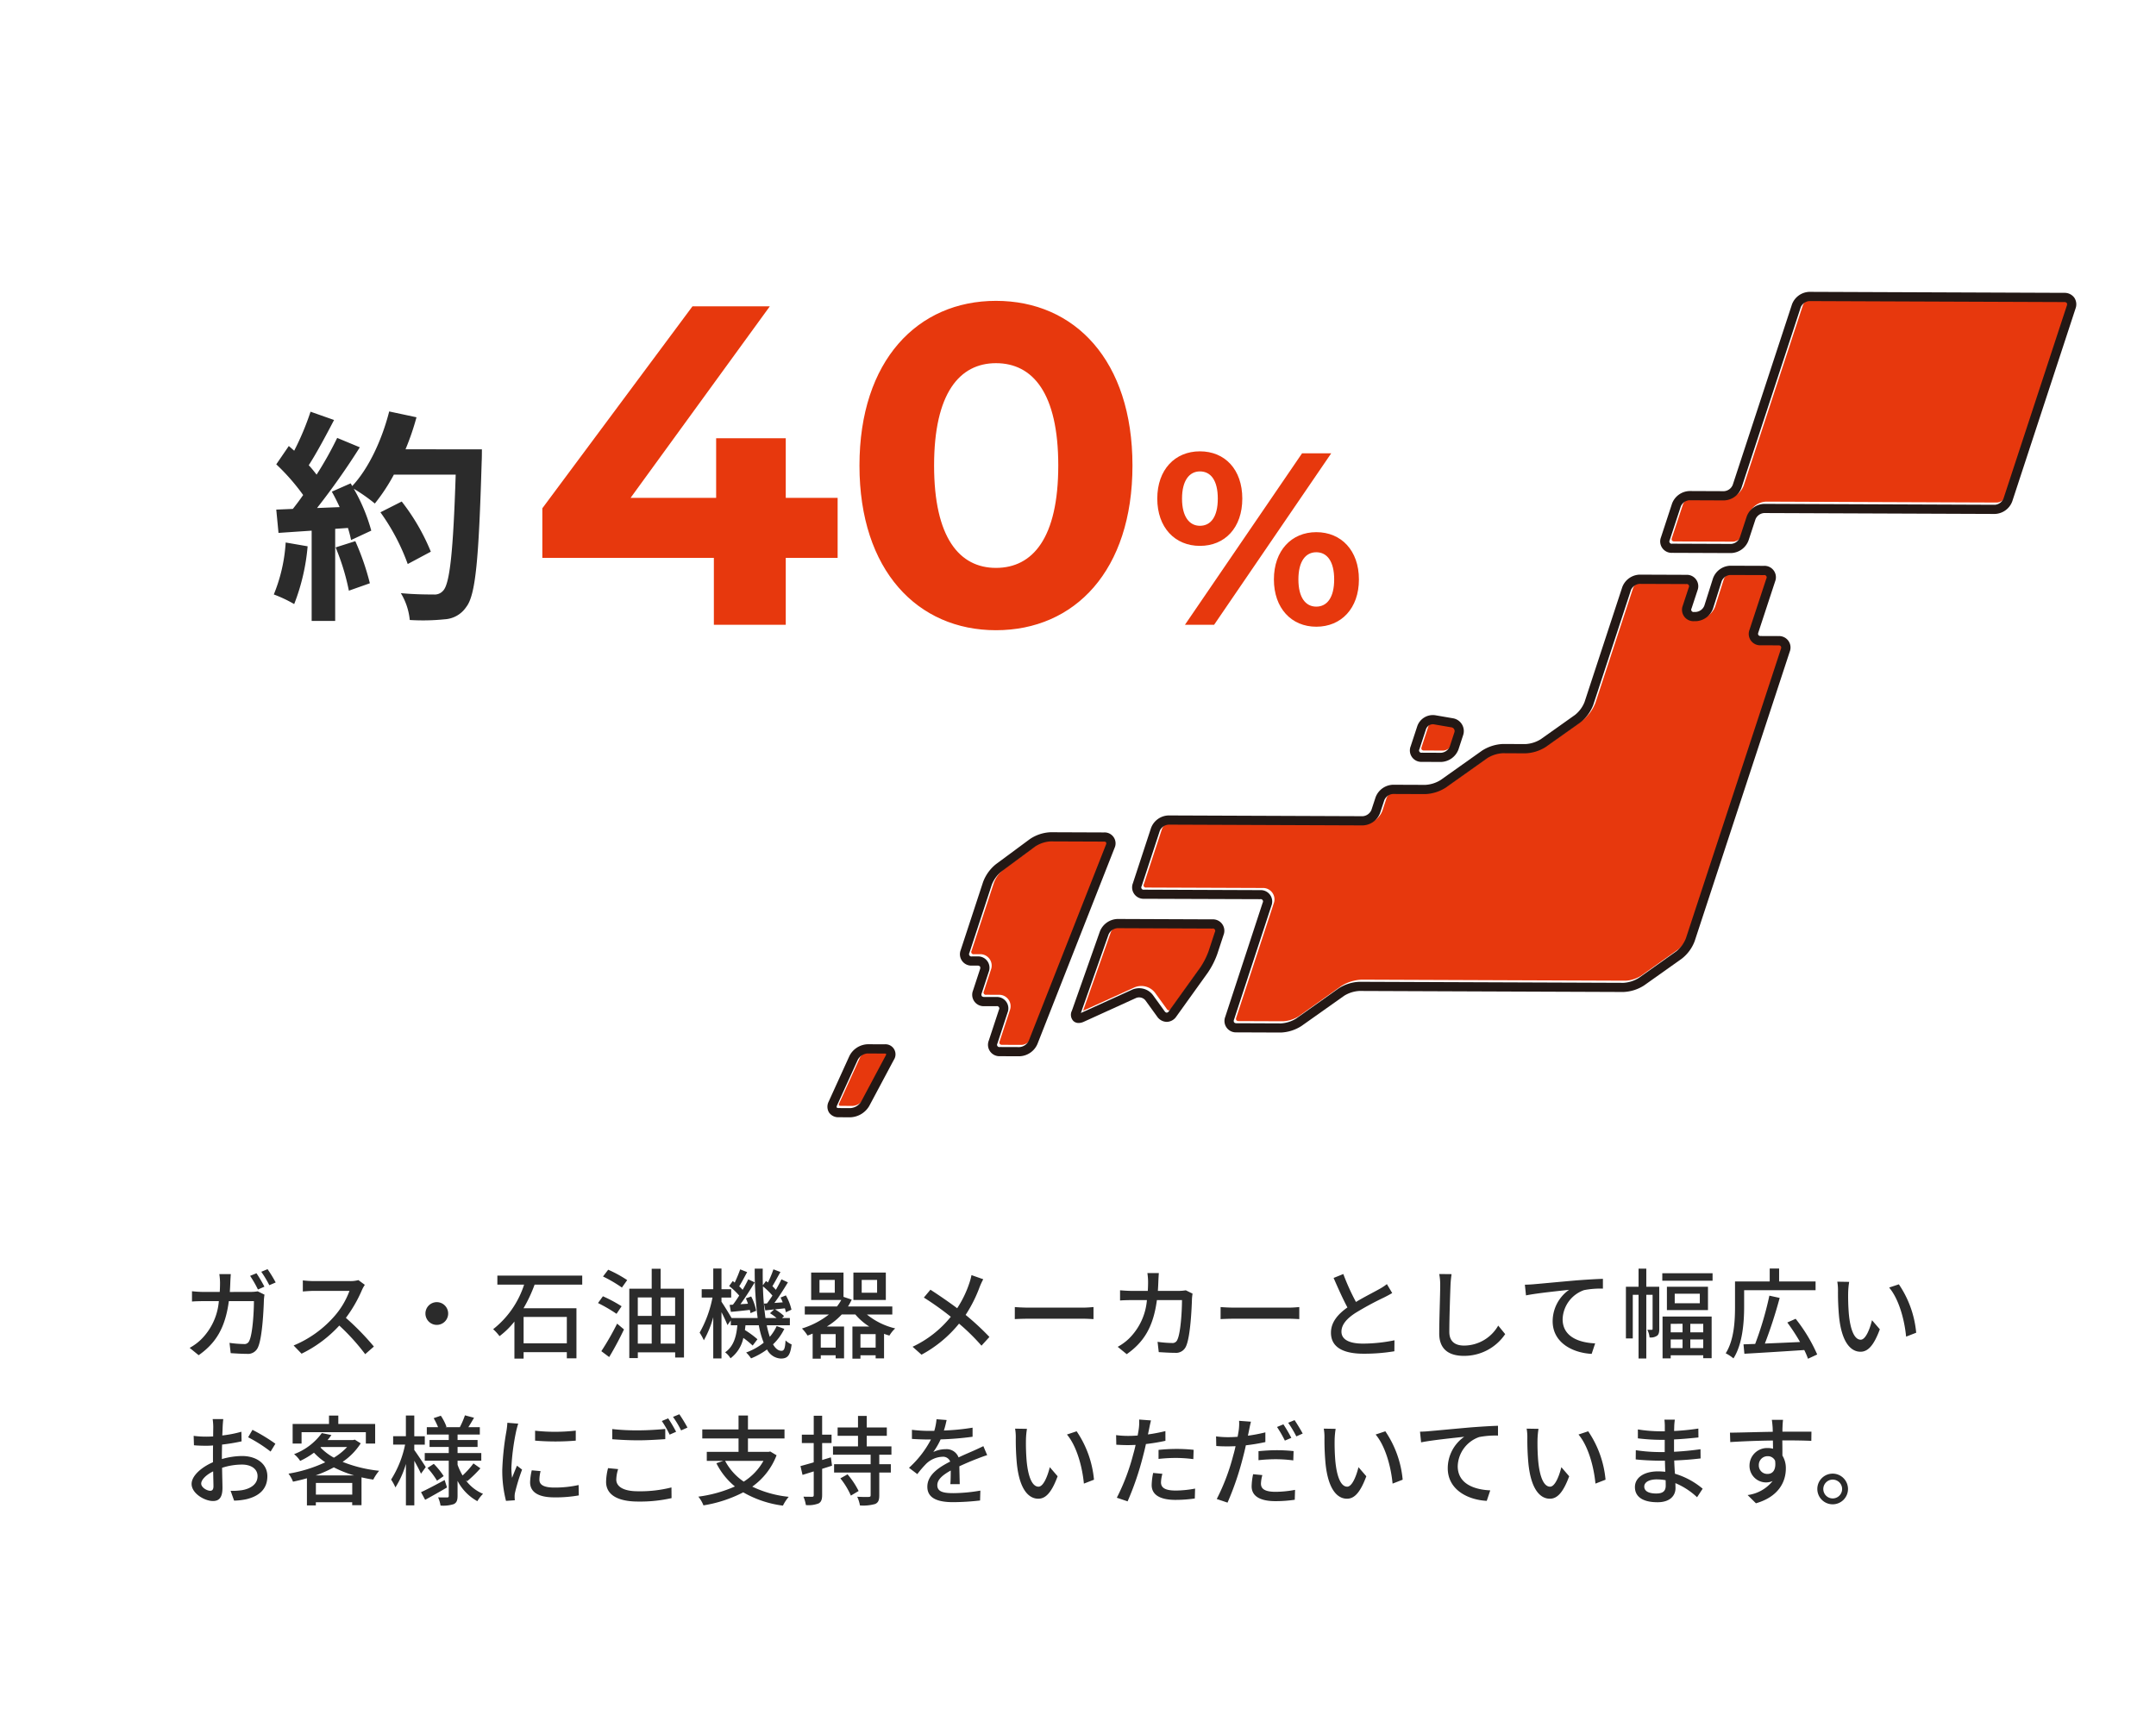
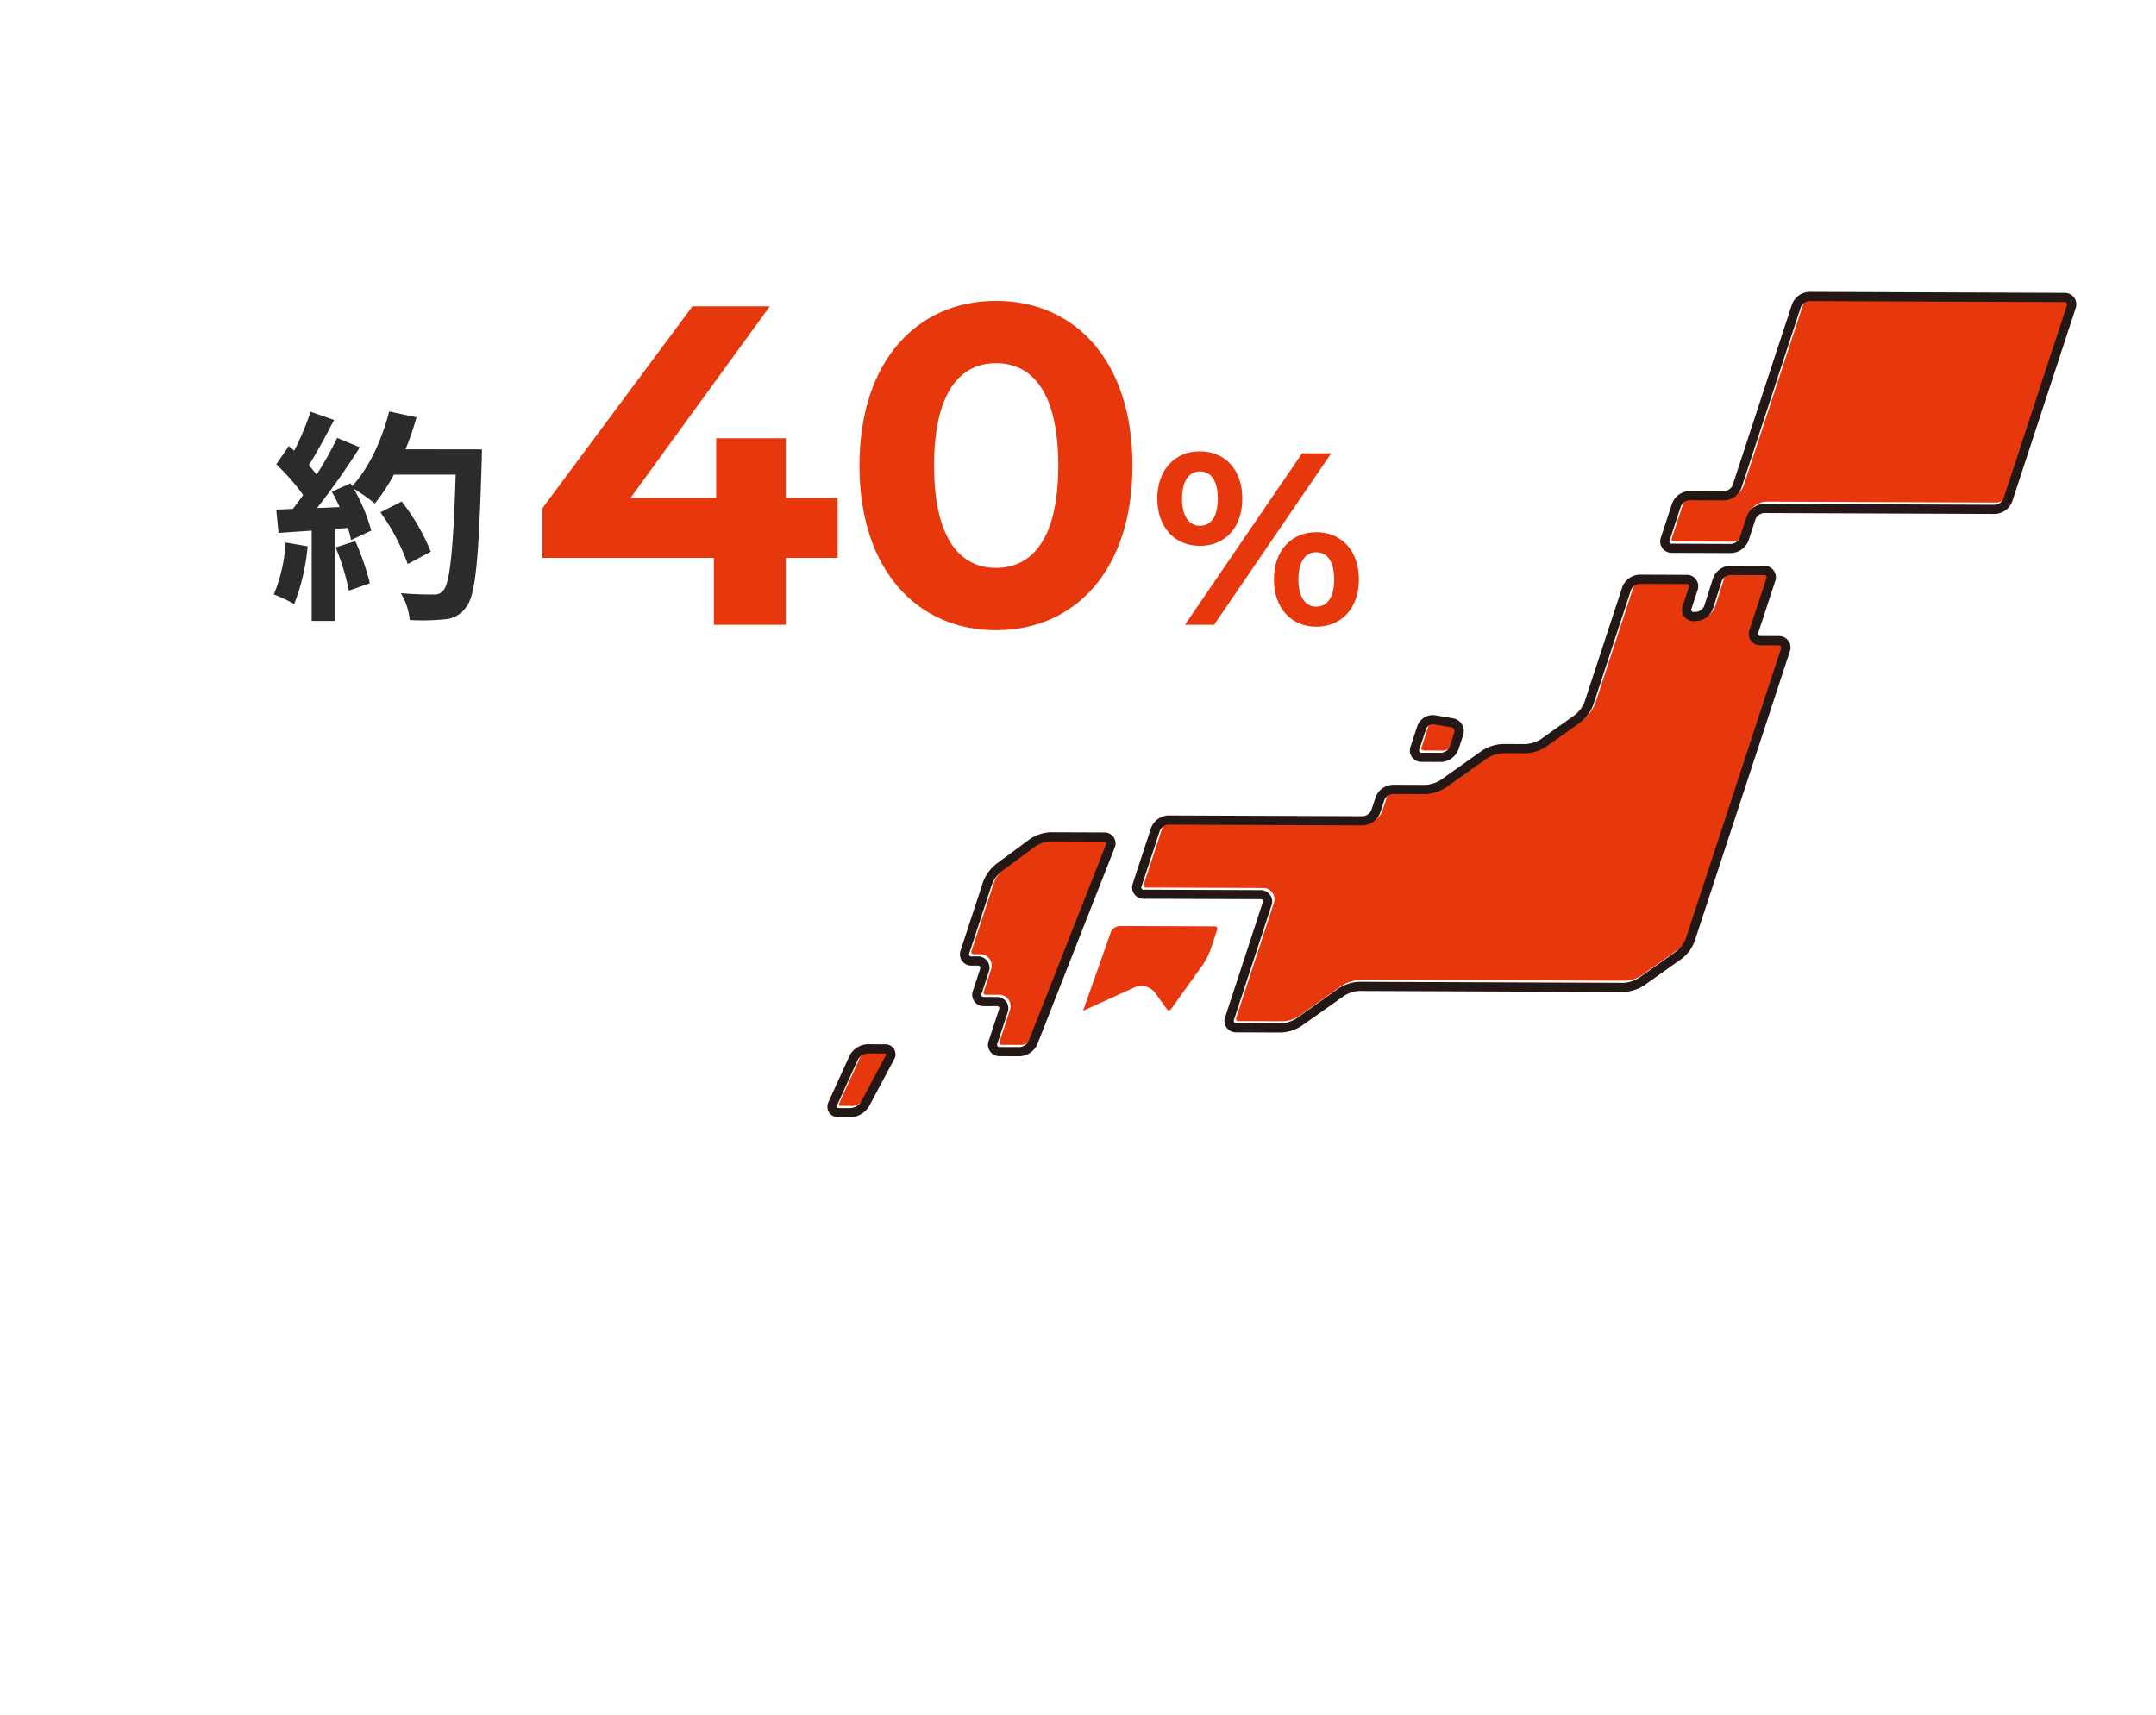
<svg xmlns="http://www.w3.org/2000/svg" width="308" height="245" viewBox="0 0 308 245">
  <defs>
    <clipPath id="a">
      <rect width="308" height="245" transform="translate(834 866)" fill="#19295b" opacity="0.42" />
    </clipPath>
  </defs>
  <g transform="translate(-834 -866)" clip-path="url(#a)">
    <path d="M2.272-8.384A23.266,23.266,0,0,1,.576-.96,18.809,18.809,0,0,1,3.488.416,29.586,29.586,0,0,0,5.408-7.84Zm7.136.7A32.568,32.568,0,0,1,11.3-1.5L14.3-2.56a36.493,36.493,0,0,0-2.08-6.016ZM19.392-21.7a36.7,36.7,0,0,0,1.568-4.576l-3.9-.832c-1.024,4.032-2.912,8.128-5.28,10.656l-.224-.384L8.864-15.648c.384.672.768,1.44,1.12,2.208l-3.232.128a103.017,103.017,0,0,0,6.112-8.672L9.632-23.328A50.035,50.035,0,0,1,6.688-18.08c-.32-.416-.7-.9-1.12-1.344,1.152-1.792,2.464-4.256,3.616-6.464l-3.36-1.184A38.369,38.369,0,0,1,3.488-21.5l-.768-.672L.928-19.552a30.146,30.146,0,0,1,3.84,4.384c-.48.7-.992,1.376-1.472,1.984l-2.368.1.32,3.328,4.736-.32v12.9h3.36V-10.336l1.824-.128a17.413,17.413,0,0,1,.448,1.728L14.5-10.08A25.486,25.486,0,0,0,12-16.064a24.453,24.453,0,0,1,3.008,2.112,26.365,26.365,0,0,0,2.72-4.128H26.56C26.208-7.168,25.728-2.5,24.768-1.5a1.579,1.579,0,0,1-1.344.544c-.864,0-2.688,0-4.7-.192A9.1,9.1,0,0,1,20,2.688a30.547,30.547,0,0,0,4.992-.1A3.966,3.966,0,0,0,28.064.832c1.344-1.7,1.792-6.752,2.208-20.768.032-.48.032-1.76.032-1.76ZM23.008-7.072a30.1,30.1,0,0,0-4.16-7.168L15.808-12.7a30.229,30.229,0,0,1,3.9,7.392Z" transform="translate(872.539 951.898)" fill="#2b2b2b" />
    <path d="M44.2-18.135H36.79V-26.65H26.845v8.515H14.625L34.515-45.5H23.465L2.015-16.64v7.085H26.52V0H36.79V-9.555H44.2ZM66.82.78c11.245,0,19.5-8.515,19.5-23.53s-8.255-23.53-19.5-23.53c-11.18,0-19.5,8.515-19.5,23.53S55.64.78,66.82.78Zm0-8.905c-5.2,0-8.84-4.29-8.84-14.625s3.64-14.625,8.84-14.625c5.265,0,8.9,4.29,8.9,14.625S72.085-8.125,66.82-8.125ZM95.955-11.27c3.57,0,6.055-2.59,6.055-6.755s-2.485-6.755-6.055-6.755-6.09,2.625-6.09,6.755S92.385-11.27,95.955-11.27ZM93.82,0h4.165l16.73-24.5H110.55Zm2.135-14.14c-1.505,0-2.555-1.3-2.555-3.885s1.05-3.885,2.555-3.885c1.54,0,2.555,1.26,2.555,3.885S97.495-14.14,95.955-14.14ZM112.58.28c3.57,0,6.09-2.625,6.09-6.755s-2.52-6.755-6.09-6.755c-3.535,0-6.055,2.625-6.055,6.755S109.045.28,112.58.28Zm0-2.87c-1.505,0-2.555-1.26-2.555-3.885s1.05-3.885,2.555-3.885c1.54,0,2.555,1.3,2.555,3.885S114.12-2.59,112.58-2.59Z" transform="translate(909.461 955.267)" fill="#e7380d" />
    <g transform="translate(-20327 766.225)">
      <g transform="translate(2.834 3.586)">
        <path d="M46.341,69.265l-13.549-.054h0a1.509,1.509,0,0,0-1.273.9L27.558,81.33l7.354-3.344a2.467,2.467,0,0,1,2.936.776l1.68,2.32a.411.411,0,0,0,.3.2h0a.412.412,0,0,0,.3-.2l4.5-6.271a10.577,10.577,0,0,0,1.185-2.334l.889-2.713a.414.414,0,0,0-.013-.368.42.42,0,0,0-.345-.129" transform="translate(21285.33 159.284)" fill="#e7380d" />
        <path d="M34.661,59.8l-7.616-.03h-.007a4.388,4.388,0,0,0-2.169.713L20,64.088a4.629,4.629,0,0,0-1.357,1.877l-3.2,9.741a.332.332,0,0,0,.36.5l.8,0a1.629,1.629,0,0,1,1.6,2.221L17.2,81.5a.331.331,0,0,0,.359.5l1.747.007a1.63,1.63,0,0,1,1.6,2.22l-1.454,4.427a.422.422,0,0,0,.014.368.417.417,0,0,0,.345.13l2.789.011h0a1.6,1.6,0,0,0,1.327-.9l11.02-28.022a.386.386,0,0,0,.016-.328.379.379,0,0,0-.311-.105" transform="translate(21281.521 156.323)" fill="#e7380d" />
        <path d="M5.435,82.837H5.43a1.757,1.757,0,0,0-1.407.9L1.057,90.268c-.066.144-.068.252-.042.29s.123.081.284.083l1.683.007h0a1.966,1.966,0,0,0,1.507-.9l3.519-6.6a.4.4,0,0,0,.07-.246.451.451,0,0,0-.247-.05Z" transform="translate(21277 163.557)" fill="#e7380d" />
        <path d="M125.147,40.849l-2.529-.009a1.628,1.628,0,0,1-1.6-2.22l2.4-7.309a.332.332,0,0,0-.36-.5l-4.795-.018h0a1.429,1.429,0,0,0-1.224.893l-1.235,3.9a2.722,2.722,0,0,1-2.474,1.81h-.247a1.631,1.631,0,0,1-1.6-2.22l.85-2.585a.428.428,0,0,0-.013-.368.422.422,0,0,0-.347-.13l-6.659-.026h0a1.451,1.451,0,0,0-1.239.895l-5.382,16.4a5.72,5.72,0,0,1-1.85,2.508l-4.885,3.468a5.86,5.86,0,0,1-2.954.941h-.016l-3.208-.013h-.005a4.576,4.576,0,0,0-2.2.7l-5.92,4.2a5.873,5.873,0,0,1-2.954.941h-.016l-4.6-.018h0a1.446,1.446,0,0,0-1.237.9l-.592,1.8a2.746,2.746,0,0,1-2.483,1.8h-.012l-27.75-.109h0a1.446,1.446,0,0,0-1.237.9l-2.59,7.888a.332.332,0,0,0,.36.5l16.584.064a1.629,1.629,0,0,1,1.6,2.221l-5.35,16.3a.423.423,0,0,0,.014.368.417.417,0,0,0,.344.129l6.329.025h.007a4.6,4.6,0,0,0,2.2-.7l6.066-4.306a5.85,5.85,0,0,1,2.97-.939l37.7.147H103a4.586,4.586,0,0,0,2.2-.7l5.371-3.813a4.423,4.423,0,0,0,1.36-1.847l13.576-41.358a.333.333,0,0,0-.36-.5" transform="translate(21287.395 147.236)" fill="#e7380d" />
        <path d="M64.744,51.093l2.734.012h0a1.454,1.454,0,0,0,1.24-.9l.654-2a.57.57,0,0,0-.035-.482.578.578,0,0,0-.409-.259l-2.487-.427a.834.834,0,0,0-.141-.012,1.063,1.063,0,0,0-.971.682L64.385,50.6a.414.414,0,0,0,.013.368.42.42,0,0,0,.345.129" transform="translate(21296.867 152.327)" fill="#e7380d" />
        <path d="M147.985,1.142,111.561,1h0a1.451,1.451,0,0,0-1.237.893l-8.462,25.785a2.747,2.747,0,0,1-2.485,1.8h-.011l-4.938-.018h0a1.455,1.455,0,0,0-1.241.9L91.6,35.163a.432.432,0,0,0,.012.369.423.423,0,0,0,.347.127l8.41.034h0a1.453,1.453,0,0,0,1.24-.9l.993-3.021a2.751,2.751,0,0,1,2.487-1.8h.005l32.952.13h0a1.443,1.443,0,0,0,1.237-.895l9.05-27.573a.426.426,0,0,0-.011-.367.428.428,0,0,0-.348-.13" transform="translate(21305.404 137.891)" fill="#e7380d" />
      </g>
      <path d="M102.607,40.29H102.6l-8.41-.033a1.629,1.629,0,0,1-1.6-2.221l1.578-4.809a2.754,2.754,0,0,1,2.488-1.8h.008l4.939.02h0a1.447,1.447,0,0,0,1.236-.895L111.3,4.767a2.748,2.748,0,0,1,2.484-1.8h.012l36.421.142a1.708,1.708,0,0,1,1.408.677,1.7,1.7,0,0,1,.193,1.545L142.773,32.9a2.745,2.745,0,0,1-2.483,1.8h-.012l-32.951-.129h0a1.447,1.447,0,0,0-1.237.895l-.993,3.023a2.754,2.754,0,0,1-2.488,1.8m-5.953-7.549a1.454,1.454,0,0,0-1.24.9l-1.579,4.809a.332.332,0,0,0,.36.5l8.41.033h0a1.458,1.458,0,0,0,1.241-.9l.99-3.02a2.749,2.749,0,0,1,2.487-1.8h.008l32.952.129h0a1.446,1.446,0,0,0,1.236-.893l9.051-27.574a.42.42,0,0,0-.013-.367.425.425,0,0,0-.348-.13l-36.421-.142h0a1.445,1.445,0,0,0-1.236.895l-8.465,25.785a2.747,2.747,0,0,1-2.483,1.8h-.012l-4.938-.02Z" transform="translate(21305.693 138.509)" fill="#231815" />
      <path d="M56.293,99.454h-.011l-6.329-.025a1.63,1.63,0,0,1-1.6-2.22L53.7,80.9a.332.332,0,0,0-.361-.5L36.76,80.343a1.63,1.63,0,0,1-1.6-2.22l2.589-7.888a2.751,2.751,0,0,1,2.487-1.8h.008l27.752.109a1.469,1.469,0,0,0,1.24-.895l.591-1.8a2.75,2.75,0,0,1,2.487-1.8h.008l4.6.018h.009a4.575,4.575,0,0,0,2.2-.7l5.918-4.2a6,6,0,0,1,2.969-.942l3.209.013h.008a4.578,4.578,0,0,0,2.2-.7l4.887-3.469a4.446,4.446,0,0,0,1.362-1.847l5.381-16.394a2.747,2.747,0,0,1,2.485-1.8h.008l6.661.026a1.631,1.631,0,0,1,1.6,2.22l-.85,2.585a.333.333,0,0,0,.36.5h.239a1.425,1.425,0,0,0,1.226-.895l1.235-3.9a2.726,2.726,0,0,1,2.476-1.81h.008l4.795.018a1.629,1.629,0,0,1,1.6,2.221l-2.4,7.308a.42.42,0,0,0,.012.368.428.428,0,0,0,.348.129l2.529.009a1.631,1.631,0,0,1,1.6,2.22L115.412,86.4a5.722,5.722,0,0,1-1.848,2.508l-5.373,3.813a5.869,5.869,0,0,1-2.957.939h-.009l-37.7-.147h-.009a4.577,4.577,0,0,0-2.194.7L59.25,98.513a5.866,5.866,0,0,1-2.957.941m-16.059-29.7a1.446,1.446,0,0,0-1.237.9l-2.59,7.888a.332.332,0,0,0,.36.5l16.583.064a1.629,1.629,0,0,1,1.6,2.221l-5.35,16.3a.423.423,0,0,0,.014.368.417.417,0,0,0,.344.129l6.329.025h.007a4.588,4.588,0,0,0,2.194-.7l6.068-4.306a5.849,5.849,0,0,1,2.969-.939l37.7.147h.005a4.587,4.587,0,0,0,2.2-.7l5.371-3.813a4.423,4.423,0,0,0,1.36-1.847L127.739,44.63a.428.428,0,0,0-.013-.368.422.422,0,0,0-.347-.13l-2.529-.009a1.628,1.628,0,0,1-1.6-2.22l2.4-7.309a.332.332,0,0,0-.36-.5l-4.795-.018h0a1.427,1.427,0,0,0-1.224.893l-1.235,3.9a2.723,2.723,0,0,1-2.474,1.81h-.247a1.631,1.631,0,0,1-1.6-2.22l.85-2.585a.333.333,0,0,0-.36-.5l-6.66-.026h0a1.449,1.449,0,0,0-1.237.895l-5.382,16.4a5.73,5.73,0,0,1-1.85,2.508l-4.887,3.468a5.852,5.852,0,0,1-2.954.941H91.21L88,59.544H88a4.575,4.575,0,0,0-2.2.7l-5.92,4.2a5.873,5.873,0,0,1-2.954.941h-.016l-4.6-.018h0a1.446,1.446,0,0,0-1.237.9l-.592,1.8A2.747,2.747,0,0,1,68,69.858h-.012l-27.75-.109Z" transform="translate(21287.682 147.853)" fill="#231815" />
      <path d="M69.711,55.7H69.7l-2.734-.012a1.629,1.629,0,0,1-1.6-2.22l.948-2.885a2.356,2.356,0,0,1,2.58-1.555l2.485.427A1.851,1.851,0,0,1,72.855,51.9l-.654,2a2.756,2.756,0,0,1-2.489,1.8m-1.177-5.388a1.062,1.062,0,0,0-.969.682l-.948,2.885a.332.332,0,0,0,.359.5l2.735.012h0a1.458,1.458,0,0,0,1.241-.9l.654-2a.537.537,0,0,0-.445-.74l-2.487-.427a.834.834,0,0,0-.141-.012" transform="translate(21297.156 152.945)" fill="#231815" />
-       <path d="M29.492,86.041a1.067,1.067,0,0,1-.738-.275,1.28,1.28,0,0,1-.222-1.478l4-11.331a2.808,2.808,0,0,1,2.512-1.777h.008l13.549.054a1.629,1.629,0,0,1,1.6,2.219l-.892,2.715a11.735,11.735,0,0,1-1.364,2.688l-4.5,6.273a1.694,1.694,0,0,1-1.364.753h0a1.7,1.7,0,0,1-1.364-.746l-1.679-2.32a1.158,1.158,0,0,0-1.328-.351l-7.461,3.394a1.837,1.837,0,0,1-.754.183m5.55-13.547a1.509,1.509,0,0,0-1.273.9l-3.958,11.22,7.352-3.344a2.469,2.469,0,0,1,2.937.776l1.679,2.32a.411.411,0,0,0,.3.2h0a.408.408,0,0,0,.3-.2l4.5-6.271a10.63,10.63,0,0,0,1.184-2.334l.891-2.713a.332.332,0,0,0-.36-.5l-13.549-.054Z" transform="translate(21285.596 159.901)" fill="#231815" />
      <path d="M24.843,93.757h-.012l-2.789-.01a1.631,1.631,0,0,1-1.6-2.22L21.9,87.1a.333.333,0,0,0-.361-.5L19.788,86.6a1.631,1.631,0,0,1-1.6-2.22L19.2,81.3a.427.427,0,0,0-.013-.369.422.422,0,0,0-.345-.127l-.805,0a1.628,1.628,0,0,1-1.6-2.223l3.2-9.74a5.909,5.909,0,0,1,1.822-2.523l4.867-3.6a5.7,5.7,0,0,1,2.953-.971h.011l7.616.03A1.562,1.562,0,0,1,38.41,64h0L27.39,92.02a2.9,2.9,0,0,1-2.547,1.737m4.427-30.7a4.4,4.4,0,0,0-2.169.713l-4.867,3.6a4.639,4.639,0,0,0-1.358,1.878l-3.2,9.741a.333.333,0,0,0,.36.5l.8,0a1.627,1.627,0,0,1,1.6,2.22l-1.009,3.076a.428.428,0,0,0,.013.368.42.42,0,0,0,.345.129l1.747.007a1.628,1.628,0,0,1,1.6,2.219l-1.454,4.427a.332.332,0,0,0,.36.5l2.789.01h0a1.6,1.6,0,0,0,1.327-.9L37.187,63.519a.392.392,0,0,0,.017-.328.379.379,0,0,0-.311-.106l-7.616-.03Z" transform="translate(21281.809 156.941)" fill="#231815" />
      <path d="M5.215,95.244H5.207l-1.684-.007a1.6,1.6,0,0,1-1.383-.687,1.594,1.594,0,0,1-.047-1.542l2.966-6.527a3.042,3.042,0,0,1,2.614-1.675l2.4.009A1.436,1.436,0,0,1,11.4,87.043l-3.519,6.6a3.273,3.273,0,0,1-2.668,1.6M7.661,86.12a1.757,1.757,0,0,0-1.407.9L3.288,93.551c-.066.144-.068.252-.042.29s.123.081.282.083l1.684.007h0a1.966,1.966,0,0,0,1.507-.9l3.519-6.6a.423.423,0,0,0,.07-.246.451.451,0,0,0-.247-.05l-2.4-.009Z" transform="translate(21277.287 164.174)" fill="#231815" />
    </g>
-     <path d="M11.774,6.844A20.288,20.288,0,0,0,10.64,4.926L9.73,5.3A15.89,15.89,0,0,1,10.85,7.25ZM6.832,7.6c.028-.434.056-.9.07-1.372.014-.336.042-.854.07-1.176H5.334a8.9,8.9,0,0,1,.1,1.2q0,.714-.042,1.344H3.136c-.546,0-1.176-.042-1.708-.1v1.47c.532-.042,1.19-.056,1.708-.056H5.264a8.7,8.7,0,0,1-2.562,5.5,7.471,7.471,0,0,1-1.61,1.176l1.288,1.05c2.408-1.694,3.794-3.836,4.312-7.728h3.584c0,1.512-.182,4.676-.658,5.656a.74.74,0,0,1-.8.476,16.028,16.028,0,0,1-2.03-.168l.168,1.47c.7.042,1.526.1,2.282.1a1.561,1.561,0,0,0,1.624-.952c.616-1.372.8-5.376.84-6.79.014-.182.042-.476.084-.714l-.966-.476a6.365,6.365,0,0,1-.966.084Zm4.494-2.884a15.438,15.438,0,0,1,1.148,1.918l.91-.392a18.787,18.787,0,0,0-1.162-1.9ZM25.2,5.906a4.247,4.247,0,0,1-1.218.14H18.788a14.979,14.979,0,0,1-1.526-.1V7.53c.224-.014.98-.084,1.526-.084h5.138a11.518,11.518,0,0,1-2.226,3.7,15.731,15.731,0,0,1-5.754,4.1L17.08,16.42A17.917,17.917,0,0,0,22.47,12.4a30.282,30.282,0,0,1,3.7,4.088L27.412,15.4a37.212,37.212,0,0,0-4-4.1,19.162,19.162,0,0,0,2.3-3.99,4.833,4.833,0,0,1,.406-.728Zm9.576,4.774A1.624,1.624,0,1,0,36.4,9.056,1.625,1.625,0,0,0,34.776,10.68Zm20.2.49v3.766H48.8V11.17Zm2.2-4.62V5.262H45.052V6.55h3.822a13.266,13.266,0,0,1-4.424,6.37,6.785,6.785,0,0,1,.91.994,11.54,11.54,0,0,0,2.128-2.086V17.12H48.8V16.2h6.174v.882H56.35V9.924H48.79A20.469,20.469,0,0,0,50.372,6.55ZM62.8,9.644A19.767,19.767,0,0,0,60.13,8.216l-.7.966a22.131,22.131,0,0,1,2.646,1.54ZM61.026,16.9c.714-1.176,1.5-2.646,2.114-3.948l-.98-.826a38.775,38.775,0,0,1-2.254,3.934ZM60.144,5.388a19.443,19.443,0,0,1,2.7,1.582L63.6,5.906a17.4,17.4,0,0,0-2.716-1.484Zm8.232,9.59V12.262h2.072v2.716Zm-3.262-2.716H67.1v2.716H65.114ZM67.1,8.384v2.632H65.114V8.384Zm3.346,0v2.632H68.376V8.384ZM68.376,7.138V4.282H67.1V7.138H63.9V17.05h1.218v-.826h5.334v.742h1.26V7.138Zm9.856,2.31.182.994c.826-.07,1.736-.168,2.7-.28a3.439,3.439,0,0,1,.1.462l.812-.336a7.3,7.3,0,0,0-.714-2.044l-.756.266c.1.238.21.5.294.77l-1.078.07c.686-.924,1.442-2.114,2.044-3.122l-.924-.434c-.21.448-.49.966-.8,1.5-.14-.154-.308-.336-.49-.5.35-.56.756-1.344,1.134-2.03l-.994-.392a20.2,20.2,0,0,1-.784,1.89c-.1-.084-.182-.154-.28-.224l-.518.714A9.686,9.686,0,0,1,79.6,8.118c-.308.476-.6.924-.9,1.3Zm4.9-.182.2.966,1.26-.14L84,10.638a7.3,7.3,0,0,1,.938.686H83.356A37.455,37.455,0,0,1,82.992,6.8,10.174,10.174,0,0,1,84.35,8.118c-.266.406-.532.8-.784,1.12Zm1.82,3.206a6.662,6.662,0,0,1-.98,1.54,12.739,12.739,0,0,1-.434-1.652h3.3V11.324h-1.12l.294-.28a6.669,6.669,0,0,0-1.3-.952c.448-.056.924-.1,1.414-.154a5.445,5.445,0,0,1,.14.56l.8-.364a7.3,7.3,0,0,0-.8-2.044l-.756.308c.112.21.21.448.308.686l-1.19.084c.644-.868,1.358-1.988,1.932-2.94l-.924-.434c-.21.448-.49.966-.8,1.5a5.448,5.448,0,0,0-.49-.518c.336-.56.756-1.344,1.148-2.03L84.49,4.366a14.9,14.9,0,0,1-.784,1.876c-.1-.07-.182-.14-.28-.21l-.448.616c-.014-.77-.028-1.568-.014-2.38H81.816a53.28,53.28,0,0,0,.42,7.056H78.512C78.232,10.834,77.42,9.5,77.07,9V8.4h1.386V7.208H77.07V4.254H75.894V7.208H74.242V8.4h1.54a16.421,16.421,0,0,1-1.834,5.012,7.353,7.353,0,0,1,.6,1.092,14.028,14.028,0,0,0,1.344-3.3v5.894H77.07V10.484c.336.658.686,1.414.854,1.848l.476-.672v.7h.938c-.14,1.54-.5,3-1.75,3.864a2.99,2.99,0,0,1,.77.854,4.906,4.906,0,0,0,1.834-2.912,12.674,12.674,0,0,1,1.33,1.092l.686-.9a13.268,13.268,0,0,0-1.792-1.316c.028-.224.056-.448.084-.686h1.9a12.676,12.676,0,0,0,.7,2.492,8.537,8.537,0,0,1-2.506,1.4,5.432,5.432,0,0,1,.7.84,10.307,10.307,0,0,0,2.282-1.274,2.341,2.341,0,0,0,1.974,1.3c.98,0,1.344-.448,1.54-2.016a3.014,3.014,0,0,1-.868-.574c-.07,1.176-.21,1.484-.588,1.484-.448,0-.854-.322-1.2-.924a7.613,7.613,0,0,0,1.61-2.212ZM99.3,7.712H97.1V5.878h2.2Zm1.246-2.884H95.914v3.92h4.634ZM96.922,15.552V13.62h2.17v1.932Zm-3.542,0H91.252V13.62H93.38Zm-.126-7.84H91.07V5.878h2.184Zm8.218,3.108V9.672H95.144a8.254,8.254,0,0,0,.532-.98L94.5,8.3V4.828H89.88v3.92h4.3a6.628,6.628,0,0,1-.616.924H88.97V10.82h3.444a11.932,11.932,0,0,1-3.85,2,5.494,5.494,0,0,1,.8,1.008c.252-.084.49-.182.728-.28v3.584h1.162v-.49H93.38v.448h1.2v-4.55H92.12a9.884,9.884,0,0,0,2.128-1.722h1.946a8.517,8.517,0,0,0,1.988,1.722H95.774v4.592h1.148v-.49h2.17v.448h1.2V13.578a7.072,7.072,0,0,0,.77.252,4.486,4.486,0,0,1,.826-1.022,10.062,10.062,0,0,1-4.046-1.988Zm11.312-5.628a8.716,8.716,0,0,1-.308,1.148,15.246,15.246,0,0,1-1.736,3.584c-1.12-.84-2.66-1.9-3.822-2.646L105.98,8.4a42,42,0,0,1,3.85,2.744,15.4,15.4,0,0,1-5.46,4.284l1.274,1.134a17.648,17.648,0,0,0,5.362-4.438,29.606,29.606,0,0,1,3.206,3.15l1.134-1.246a37.517,37.517,0,0,0-3.4-3.15,19.6,19.6,0,0,0,2-3.976,10.185,10.185,0,0,1,.518-1.12Zm6.188,6.286c.462-.028,1.288-.056,2.072-.056h7.616c.616,0,1.246.042,1.554.056V9.756c-.336.028-.882.084-1.568.084h-7.6c-.756,0-1.624-.042-2.072-.084ZM143.4,7.362a6.365,6.365,0,0,1-.966.084h-3.024c.028-.434.056-.9.07-1.372.014-.336.042-.854.07-1.176h-1.638a8.927,8.927,0,0,1,.1,1.218c0,.462-.014.91-.042,1.33h-2.254c-.546,0-1.176-.042-1.708-.084V8.818c.532-.042,1.19-.056,1.708-.056h2.128a8.7,8.7,0,0,1-2.562,5.5,7.47,7.47,0,0,1-1.61,1.176l1.288,1.05c2.408-1.694,3.794-3.836,4.312-7.728h3.584c0,1.512-.182,4.676-.658,5.656a.74.74,0,0,1-.8.476,16.028,16.028,0,0,1-2.03-.168l.168,1.47c.7.042,1.526.1,2.282.1a1.561,1.561,0,0,0,1.624-.952c.616-1.372.8-5.376.84-6.79.014-.182.042-.476.084-.714Zm4.97,4.116c.462-.028,1.288-.056,2.072-.056h7.616c.616,0,1.246.042,1.554.056V9.756c-.336.028-.882.084-1.568.084h-7.6c-.756,0-1.624-.042-2.072-.084Zm23.758-5a7.776,7.776,0,0,1-1.12.728c-.714.406-2.086,1.092-3.3,1.82a31.915,31.915,0,0,1-1.806-3.99l-1.386.56c.644,1.484,1.344,3.038,1.974,4.214-1.414,1.008-2.352,2.142-2.352,3.612,0,2.212,1.974,3,4.648,3a25.971,25.971,0,0,0,4.41-.35l.014-1.568a22.549,22.549,0,0,1-4.48.476c-2.072,0-3.094-.63-3.094-1.708,0-1.008.77-1.876,2-2.674a43.074,43.074,0,0,1,4.06-2.2c.448-.224.84-.434,1.19-.644Zm7.476-1.442a7.967,7.967,0,0,1,.14,1.6c0,1.344-.14,4.914-.14,6.888,0,2.3,1.414,3.206,3.528,3.206a7.058,7.058,0,0,0,5.894-3.108l-.994-1.218a5.648,5.648,0,0,1-4.872,2.856c-1.19,0-2.114-.5-2.114-1.96,0-1.932.112-5.124.168-6.664a15.5,15.5,0,0,1,.154-1.582Zm12.236,1.526L192,8.09c1.54-.322,4.942-.658,6.16-.8a5.507,5.507,0,0,0-2.352,4.494c0,3.066,2.856,4.522,5.572,4.662l.5-1.5c-2.3-.1-4.648-.938-4.648-3.458A4.563,4.563,0,0,1,200.3,7.334a12.233,12.233,0,0,1,2.688-.21v-1.4c-.952.028-2.338.112-3.822.224-2.548.224-5.012.462-6.034.546C192.864,6.522,192.388,6.55,191.842,6.564Zm19.194.294h-1.848V4.268h-1.106v2.59h-1.806v7.378h.98V8.006h.826v9.1h1.106v-9.1h.9V12.85c0,.126-.028.154-.126.154h-.63a2.876,2.876,0,0,1,.322,1.092,1.567,1.567,0,0,0,1.064-.238c.266-.182.322-.546.322-.98Zm3.332,5.292v1.218h-1.694V12.15Zm2.954,1.218h-1.848V12.15h1.848Zm-1.848,2.254V14.39h1.848v1.232Zm-2.8,0V14.39h1.694v1.232Zm-1.162,1.47h1.162v-.448h4.648v.42h1.2v-5.95h-7.014Zm5.32-7.882h-3.584V7.852h3.584Zm-4.7-2.352V10.19h5.866V6.858Zm-.658-1.932V5.99h7.182V4.926Zm11.69,2.422h10.206V6.1h-5.208V4.254h-1.344V6.1h-4.956V9.7c0,1.96-.112,4.732-1.33,6.664a5.6,5.6,0,0,1,1.106.728c1.316-2.044,1.526-5.236,1.526-7.392ZM233.6,16.532a22.978,22.978,0,0,0-3.08-5.1l-1.19.532a28.076,28.076,0,0,1,1.82,2.786c-1.736.084-3.486.154-5.026.224a66.117,66.117,0,0,0,2.114-6.524l-1.47-.322a47.634,47.634,0,0,1-2.03,6.9c-.616.014-1.176.042-1.666.056l.126,1.344c2.212-.126,5.46-.322,8.554-.532a10.673,10.673,0,0,1,.532,1.246Zm4.564-10.374-1.694-.028a6.972,6.972,0,0,1,.1,1.3,36.805,36.805,0,0,0,.154,3.71c.378,3.654,1.666,5,3.066,5,1.022,0,1.876-.826,2.758-3.206l-1.12-1.3c-.308,1.274-.91,2.786-1.61,2.786-.924,0-1.484-1.456-1.694-3.64a30.807,30.807,0,0,1-.1-3.122A11.255,11.255,0,0,1,238.168,6.158Zm7.1.35-1.386.462c1.4,1.652,2.2,4.634,2.422,7.014l1.442-.56A14.673,14.673,0,0,0,245.266,6.508ZM4.032,36.006c-.476,0-1.288-.476-1.288-1.022s.7-1.26,1.708-1.75c.014.9.042,1.694.042,2.128C4.494,35.824,4.326,36.006,4.032,36.006Zm1.666-5c0-.49.014-1.036.028-1.6a27.508,27.508,0,0,0,2.786-.462l-.028-1.372a16.859,16.859,0,0,1-2.73.532c.028-.49.042-.938.056-1.274s.056-.8.084-1.064H4.382a8.868,8.868,0,0,1,.084,1.092c0,.252-.014.756-.014,1.386-.336.014-.658.028-.952.028a13.763,13.763,0,0,1-1.834-.112l.042,1.344c.546.056,1.2.07,1.82.07.266,0,.574-.014.91-.042-.014.518-.014,1.036-.014,1.526v.868c-1.638.714-3.052,1.932-3.052,3.108,0,1.344,1.848,2.436,3.052,2.436.812,0,1.358-.42,1.358-1.89,0-.546-.042-1.708-.056-2.856a9.293,9.293,0,0,1,2.842-.462c1.26,0,2.226.588,2.226,1.652,0,1.176-1.022,1.792-2.184,2a9.273,9.273,0,0,1-1.666.1l.5,1.4a9.284,9.284,0,0,0,1.75-.2c2.044-.49,3-1.638,3-3.29,0-1.778-1.554-2.884-3.612-2.884a10.689,10.689,0,0,0-2.884.434ZM9.45,28.362a20.525,20.525,0,0,1,3.206,2.044l.686-1.12A25.6,25.6,0,0,0,10.066,27.3Zm7.63-.728h9.184v1.624h1.33v-2.8H22.33v-1.2H21v1.2H15.806v2.8H17.08ZM19.1,33.808a17.955,17.955,0,0,0,2.59-1.148,16.086,16.086,0,0,0,2.884,1.148Zm.028,2.744V34.886h5.194v1.666Zm.742-6.8H23.59a8.742,8.742,0,0,1-1.89,1.526,7.949,7.949,0,0,1-1.918-1.456Zm4.816-1.05-.238.056H20.8q.294-.357.546-.714l-1.372-.28a8.676,8.676,0,0,1-3.962,3.01,3.806,3.806,0,0,1,.868.966,11.146,11.146,0,0,0,1.974-1.176,9.476,9.476,0,0,0,1.61,1.372,20.089,20.089,0,0,1-5.25,1.624,4.641,4.641,0,0,1,.644,1.148c.658-.14,1.33-.294,1.988-.49v3.878h1.274v-.448h5.194v.42h1.33V34.088c.546.126,1.106.238,1.68.322a6.373,6.373,0,0,1,.84-1.26,19.42,19.42,0,0,1-5.222-1.274,9.122,9.122,0,0,0,2.59-2.646Zm10.136,3.92c-.224-.364-1.26-1.932-1.638-2.436v-.77h1.5v-1.2h-1.5V25.254h-1.2v2.954h-1.82v1.2h1.708a14.935,14.935,0,0,1-2,5,6.59,6.59,0,0,1,.616,1.12,13.061,13.061,0,0,0,1.5-3.36v5.922h1.2v-6.37c.364.658.77,1.414.952,1.848Zm2.7,1.848c-1.246.672-2.506,1.344-3.374,1.736l.588,1.092c.924-.5,2.072-1.148,3.122-1.764Zm-2.45-1.722a11.523,11.523,0,0,1,1.358,1.82l.952-.658a10.621,10.621,0,0,0-1.414-1.75Zm5.67,1.89A17.605,17.605,0,0,0,42.63,32.8l-.994-.7a12.608,12.608,0,0,1-1.554,1.722,9.5,9.5,0,0,1-.714-1.526v-.588h3.388V30.616H39.368v-.868h2.856v-.994H39.368V27.97h3.178V26.92H40.908c.252-.392.532-.868.812-1.344l-1.3-.35a11.874,11.874,0,0,1-.728,1.694H37.632l.154-.056a7.087,7.087,0,0,0-.812-1.582l-1.022.35a9.939,9.939,0,0,1,.63,1.288h-1.61v1.05h3.136v.784H35.364v.994h2.744v.868h-3.43v1.092h3.43v5.026c0,.168-.056.224-.224.224s-.756.014-1.3-.014a4.693,4.693,0,0,1,.35,1.176,4.885,4.885,0,0,0,1.9-.21c.406-.21.532-.546.532-1.176V34.592a6.975,6.975,0,0,0,2.828,2.9,5.006,5.006,0,0,1,.812-1.05,5.851,5.851,0,0,1-2.478-1.96Zm9.7-7.21v1.414a35,35,0,0,0,5.81,0V27.41A25.98,25.98,0,0,1,50.442,27.424Zm-.476,5.656a8.481,8.481,0,0,0-.238,1.708c0,1.344,1.092,2.156,3.444,2.156a18.76,18.76,0,0,0,3.514-.28l-.028-1.484a15.582,15.582,0,0,1-3.458.364c-1.68,0-2.142-.49-2.142-1.12a5.267,5.267,0,0,1,.168-1.232ZM46.48,26.29a10.281,10.281,0,0,1-.126,1.148,39.436,39.436,0,0,0-.6,5.53,17.312,17.312,0,0,0,.532,4.48l1.26-.084c-.014-.168-.028-.378-.028-.518a2.554,2.554,0,0,1,.07-.63,27.439,27.439,0,0,1,.994-3.234l-.728-.56c-.21.5-.49,1.176-.7,1.736a10.314,10.314,0,0,1-.1-1.456,32.827,32.827,0,0,1,.686-5.222c.056-.252.2-.8.294-1.064Zm22.974-.63-.91.378a14.261,14.261,0,0,1,1.12,1.946l.924-.406A20.286,20.286,0,0,0,69.454,25.66Zm1.6-.588-.91.378A13.335,13.335,0,0,1,71.3,27.382l.91-.406A21.723,21.723,0,0,0,71.05,25.072Zm-9.59,3.57c1.12.084,2.31.154,3.724.154,1.288,0,2.9-.1,3.85-.168V27.172c-1.022.1-2.506.2-3.864.2a31.379,31.379,0,0,1-3.71-.182Zm-.6,4.13a8.447,8.447,0,0,0-.28,1.96c0,1.82,1.61,2.814,4.592,2.814a20.4,20.4,0,0,0,4.76-.49l-.014-1.526a18.229,18.229,0,0,1-4.788.546c-2.128,0-3.094-.7-3.094-1.666a5.282,5.282,0,0,1,.266-1.5Zm22.2-1.036A8.285,8.285,0,0,1,80.248,34.7a8.172,8.172,0,0,1-2.66-2.968Zm.966-1.344-.224.056H80.85V28.53h5.222V27.242H80.85V25.254H79.506v1.988h-5.18V28.53h5.18v1.918H74.97v1.288h2.338l-.966.336a10.134,10.134,0,0,0,2.646,3.318,18.793,18.793,0,0,1-5.222,1.456,4.743,4.743,0,0,1,.728,1.246,18.843,18.843,0,0,0,5.684-1.862,15.211,15.211,0,0,0,5.67,1.9,6.107,6.107,0,0,1,.826-1.26,15.625,15.625,0,0,1-5.208-1.456,9.791,9.791,0,0,0,3.472-4.48Zm8.666.84-1.246.378V29.188h1.344v-1.2H91.448v-2.7h-1.2v2.7H88.55v1.2h1.694v2.758c-.714.21-1.372.392-1.89.532l.294,1.26,1.6-.5v3.374c0,.2-.07.252-.238.252s-.686,0-1.232-.014a5.267,5.267,0,0,1,.35,1.2,4.007,4.007,0,0,0,1.82-.238c.364-.21.5-.546.5-1.2V32.87l1.414-.448Zm1.358,3a10.852,10.852,0,0,1,1.5,2.464l1.106-.658a11.681,11.681,0,0,0-1.582-2.38Zm7.294-3.374v-1.19H97.818V28.152h2.87v-1.19h-2.87V25.31H96.572v1.652H93.66v1.19h2.912v1.512H93v1.19h5.376v1.358H93.156V33.4h5.222v3.22c0,.2-.056.252-.266.266s-.938.014-1.652-.028a5.142,5.142,0,0,1,.392,1.246,6.238,6.238,0,0,0,2.17-.21c.448-.2.588-.546.588-1.246V33.4h1.652v-1.19H99.61V30.854Zm9.758,4.2c-.014-.658-.042-1.764-.056-2.548.966-.448,1.862-.826,2.576-1.092.42-.168,1.022-.392,1.4-.5l-.546-1.288c-.448.224-.854.406-1.316.616-.658.294-1.372.588-2.226.994a1.825,1.825,0,0,0-1.848-1.176,4.083,4.083,0,0,0-1.764.406,10.121,10.121,0,0,0,1.05-1.806,42.375,42.375,0,0,0,4.564-.378V26.99a32.055,32.055,0,0,1-4.1.406c.2-.6.308-1.134.392-1.5l-1.442-.112a8.359,8.359,0,0,1-.322,1.666h-.812a20.333,20.333,0,0,1-2.38-.154v1.3c.77.056,1.736.084,2.31.084h.406a14.437,14.437,0,0,1-3.136,4.046l1.19.9a14.911,14.911,0,0,1,1.274-1.484,3.522,3.522,0,0,1,2.3-.994,1.08,1.08,0,0,1,1.12.686c-1.6.812-3.262,1.89-3.262,3.6s1.61,2.2,3.682,2.2a35.269,35.269,0,0,0,3.85-.238l.042-1.414a23.346,23.346,0,0,1-3.85.364c-1.4,0-2.3-.182-2.3-1.134,0-.812.742-1.442,1.918-2.1,0,.686-.014,1.47-.056,1.946Zm9.6-7.9-1.694-.028a6.972,6.972,0,0,1,.1,1.3,36.805,36.805,0,0,0,.154,3.71c.378,3.654,1.666,5,3.066,5,1.022,0,1.876-.826,2.758-3.206l-1.12-1.3c-.308,1.274-.91,2.786-1.61,2.786-.924,0-1.484-1.456-1.694-3.64a30.807,30.807,0,0,1-.1-3.122A11.256,11.256,0,0,1,120.708,27.158Zm7.1.35-1.386.462c1.4,1.652,2.2,4.634,2.422,7.014l1.442-.56A14.673,14.673,0,0,0,127.806,27.508Zm11.7,3.948a22.733,22.733,0,0,1,2.618-.14,19.968,19.968,0,0,1,2.352.168l.042-1.33a23.187,23.187,0,0,0-2.422-.126,24.3,24.3,0,0,0-2.59.14Zm.98-3.976a23.753,23.753,0,0,1-2.492.476l.168-.812c.056-.28.168-.84.266-1.19l-1.694-.126a6.649,6.649,0,0,1-.042,1.26c-.028.252-.1.616-.168,1.022-.49.042-.952.056-1.386.056a12.843,12.843,0,0,1-1.694-.112l.028,1.372c.5.028,1.008.056,1.652.056.35,0,.714-.014,1.106-.028-.1.448-.21.91-.336,1.33A30.119,30.119,0,0,1,133.546,37l1.54.518a41.563,41.563,0,0,0,2.184-6.384c.154-.588.308-1.2.434-1.806a27.525,27.525,0,0,0,2.786-.462Zm-1.75,5.978a9.188,9.188,0,0,0-.21,1.736c0,1.372,1.162,2.114,3.416,2.114a19.08,19.08,0,0,0,2.744-.2l.042-1.414a15.511,15.511,0,0,1-2.772.28c-1.764,0-2.1-.56-2.1-1.19a5.224,5.224,0,0,1,.2-1.2Zm19.74-5.012a20.51,20.51,0,0,0-1.134-1.932l-.91.378a17.009,17.009,0,0,1,1.12,1.946Zm-4.69,3.192a22.733,22.733,0,0,1,2.618-.14,19.968,19.968,0,0,1,2.352.168l.042-1.33a23.187,23.187,0,0,0-2.422-.126c-.9,0-1.848.07-2.59.14Zm.98-3.976a23.754,23.754,0,0,1-2.492.476l.168-.812c.056-.28.168-.84.266-1.19l-1.694-.126a6.649,6.649,0,0,1-.042,1.26c-.028.252-.1.616-.168,1.022-.49.042-.952.056-1.386.056a12.843,12.843,0,0,1-1.694-.112l.028,1.372c.5.042,1.008.056,1.652.056.35,0,.714-.014,1.106-.028-.1.448-.21.91-.336,1.33a30.119,30.119,0,0,1-2.352,6.216l1.54.518a41.565,41.565,0,0,0,2.184-6.384c.154-.588.308-1.2.434-1.806a27.526,27.526,0,0,0,2.786-.462Zm-1.75,5.978a9.188,9.188,0,0,0-.21,1.736c0,1.372,1.162,2.114,3.416,2.114a19.08,19.08,0,0,0,2.744-.2l.042-1.414a15.511,15.511,0,0,1-2.772.28c-1.764,0-2.1-.56-2.1-1.19a5.224,5.224,0,0,1,.2-1.2Zm5.012-7.35a15.874,15.874,0,0,1,1.162,1.946l.91-.406c-.266-.5-.8-1.386-1.162-1.918Zm6.776.868-1.694-.028a6.972,6.972,0,0,1,.1,1.3,36.805,36.805,0,0,0,.154,3.71c.378,3.654,1.666,5,3.066,5,1.022,0,1.876-.826,2.758-3.206l-1.12-1.3c-.308,1.274-.91,2.786-1.61,2.786-.924,0-1.484-1.456-1.694-3.64a30.807,30.807,0,0,1-.1-3.122A11.254,11.254,0,0,1,164.808,27.158Zm7.1.35-1.386.462c1.4,1.652,2.2,4.634,2.422,7.014l1.442-.56A14.673,14.673,0,0,0,171.906,27.508Zm4.956.056.154,1.526c1.54-.322,4.942-.658,6.16-.8a5.507,5.507,0,0,0-2.352,4.494c0,3.066,2.856,4.522,5.572,4.662l.5-1.5c-2.3-.1-4.648-.938-4.648-3.458a4.563,4.563,0,0,1,3.066-4.158,12.233,12.233,0,0,1,2.688-.21v-1.4c-.952.028-2.338.112-3.822.224-2.548.224-5.012.462-6.034.546C177.884,27.522,177.408,27.55,176.862,27.564Zm16.926-.406-1.694-.028a6.972,6.972,0,0,1,.1,1.3,36.805,36.805,0,0,0,.154,3.71c.378,3.654,1.666,5,3.066,5,1.022,0,1.876-.826,2.758-3.206l-1.12-1.3c-.308,1.274-.91,2.786-1.61,2.786-.924,0-1.484-1.456-1.694-3.64a30.807,30.807,0,0,1-.1-3.122A11.254,11.254,0,0,1,193.788,27.158Zm7.1.35-1.386.462c1.4,1.652,2.2,4.634,2.422,7.014l1.442-.56A14.673,14.673,0,0,0,200.886,27.508Zm11.074,7.77c0,.9-.574,1.12-1.358,1.12-1.19,0-1.708-.406-1.708-.994s.63-1.022,1.806-1.022a7.235,7.235,0,0,1,1.246.112C211.96,34.816,211.96,35.082,211.96,35.278Zm5.278.434a11.038,11.038,0,0,0-3.962-2.142c-.042-.6-.084-1.26-.1-1.89,1.33-.056,2.478-.14,3.766-.294l-.014-1.316c-1.19.168-2.408.294-3.78.364V28.67c1.316-.056,2.478-.182,3.486-.28l-.014-1.274a33.65,33.65,0,0,1-3.458.35c0-.28.014-.532.014-.686.014-.378.056-.686.084-.938h-1.484a8.762,8.762,0,0,1,.056.882v.784h-.714a21.059,21.059,0,0,1-3.136-.266v1.274a27.876,27.876,0,0,0,3.15.21h.686v1.75h-.714a23.7,23.7,0,0,1-3.416-.266l-.014,1.316c.966.112,2.534.182,3.416.182h.756c.014.5.028,1.064.056,1.582-.336-.028-.672-.056-1.022-.056-2.072,0-3.318.924-3.318,2.24,0,1.4,1.134,2.17,3.234,2.17,1.806,0,2.562-.966,2.562-2.016,0-.2-.014-.434-.014-.714a10.387,10.387,0,0,1,3.094,2.016Zm8.022-3.346a1.244,1.244,0,0,1,1.246-1.3,1.132,1.132,0,0,1,1.078.644c.182,1.316-.35,1.89-1.064,1.89A1.205,1.205,0,0,1,225.26,32.366Zm7.518-4.8h-4.144c0-.28,0-.518.014-.686,0-.2.042-.826.07-1.008h-1.6c.042.2.084.658.112,1.008.014.154.014.406.028.7-1.974.028-4.55.112-6.118.126l.042,1.344c1.722-.112,3.99-.2,6.09-.224L227.29,30a2.7,2.7,0,0,0-.77-.1,2.511,2.511,0,0,0-2.59,2.492,2.362,2.362,0,0,0,3.3,2.226,5.465,5.465,0,0,1-3.57,2l1.19,1.176c3.29-.952,4.27-3.122,4.27-4.97a3.4,3.4,0,0,0-.49-1.848c0-.616,0-1.428-.014-2.17,2.016,0,3.318.028,4.144.07Zm3.038,5.992a2.191,2.191,0,1,0,2.184,2.2A2.2,2.2,0,0,0,235.816,33.556Zm0,3.542a1.344,1.344,0,1,1,1.344-1.344A1.344,1.344,0,0,1,235.816,37.1Z" transform="translate(860 1043)" fill="#2b2b2b" />
  </g>
</svg>